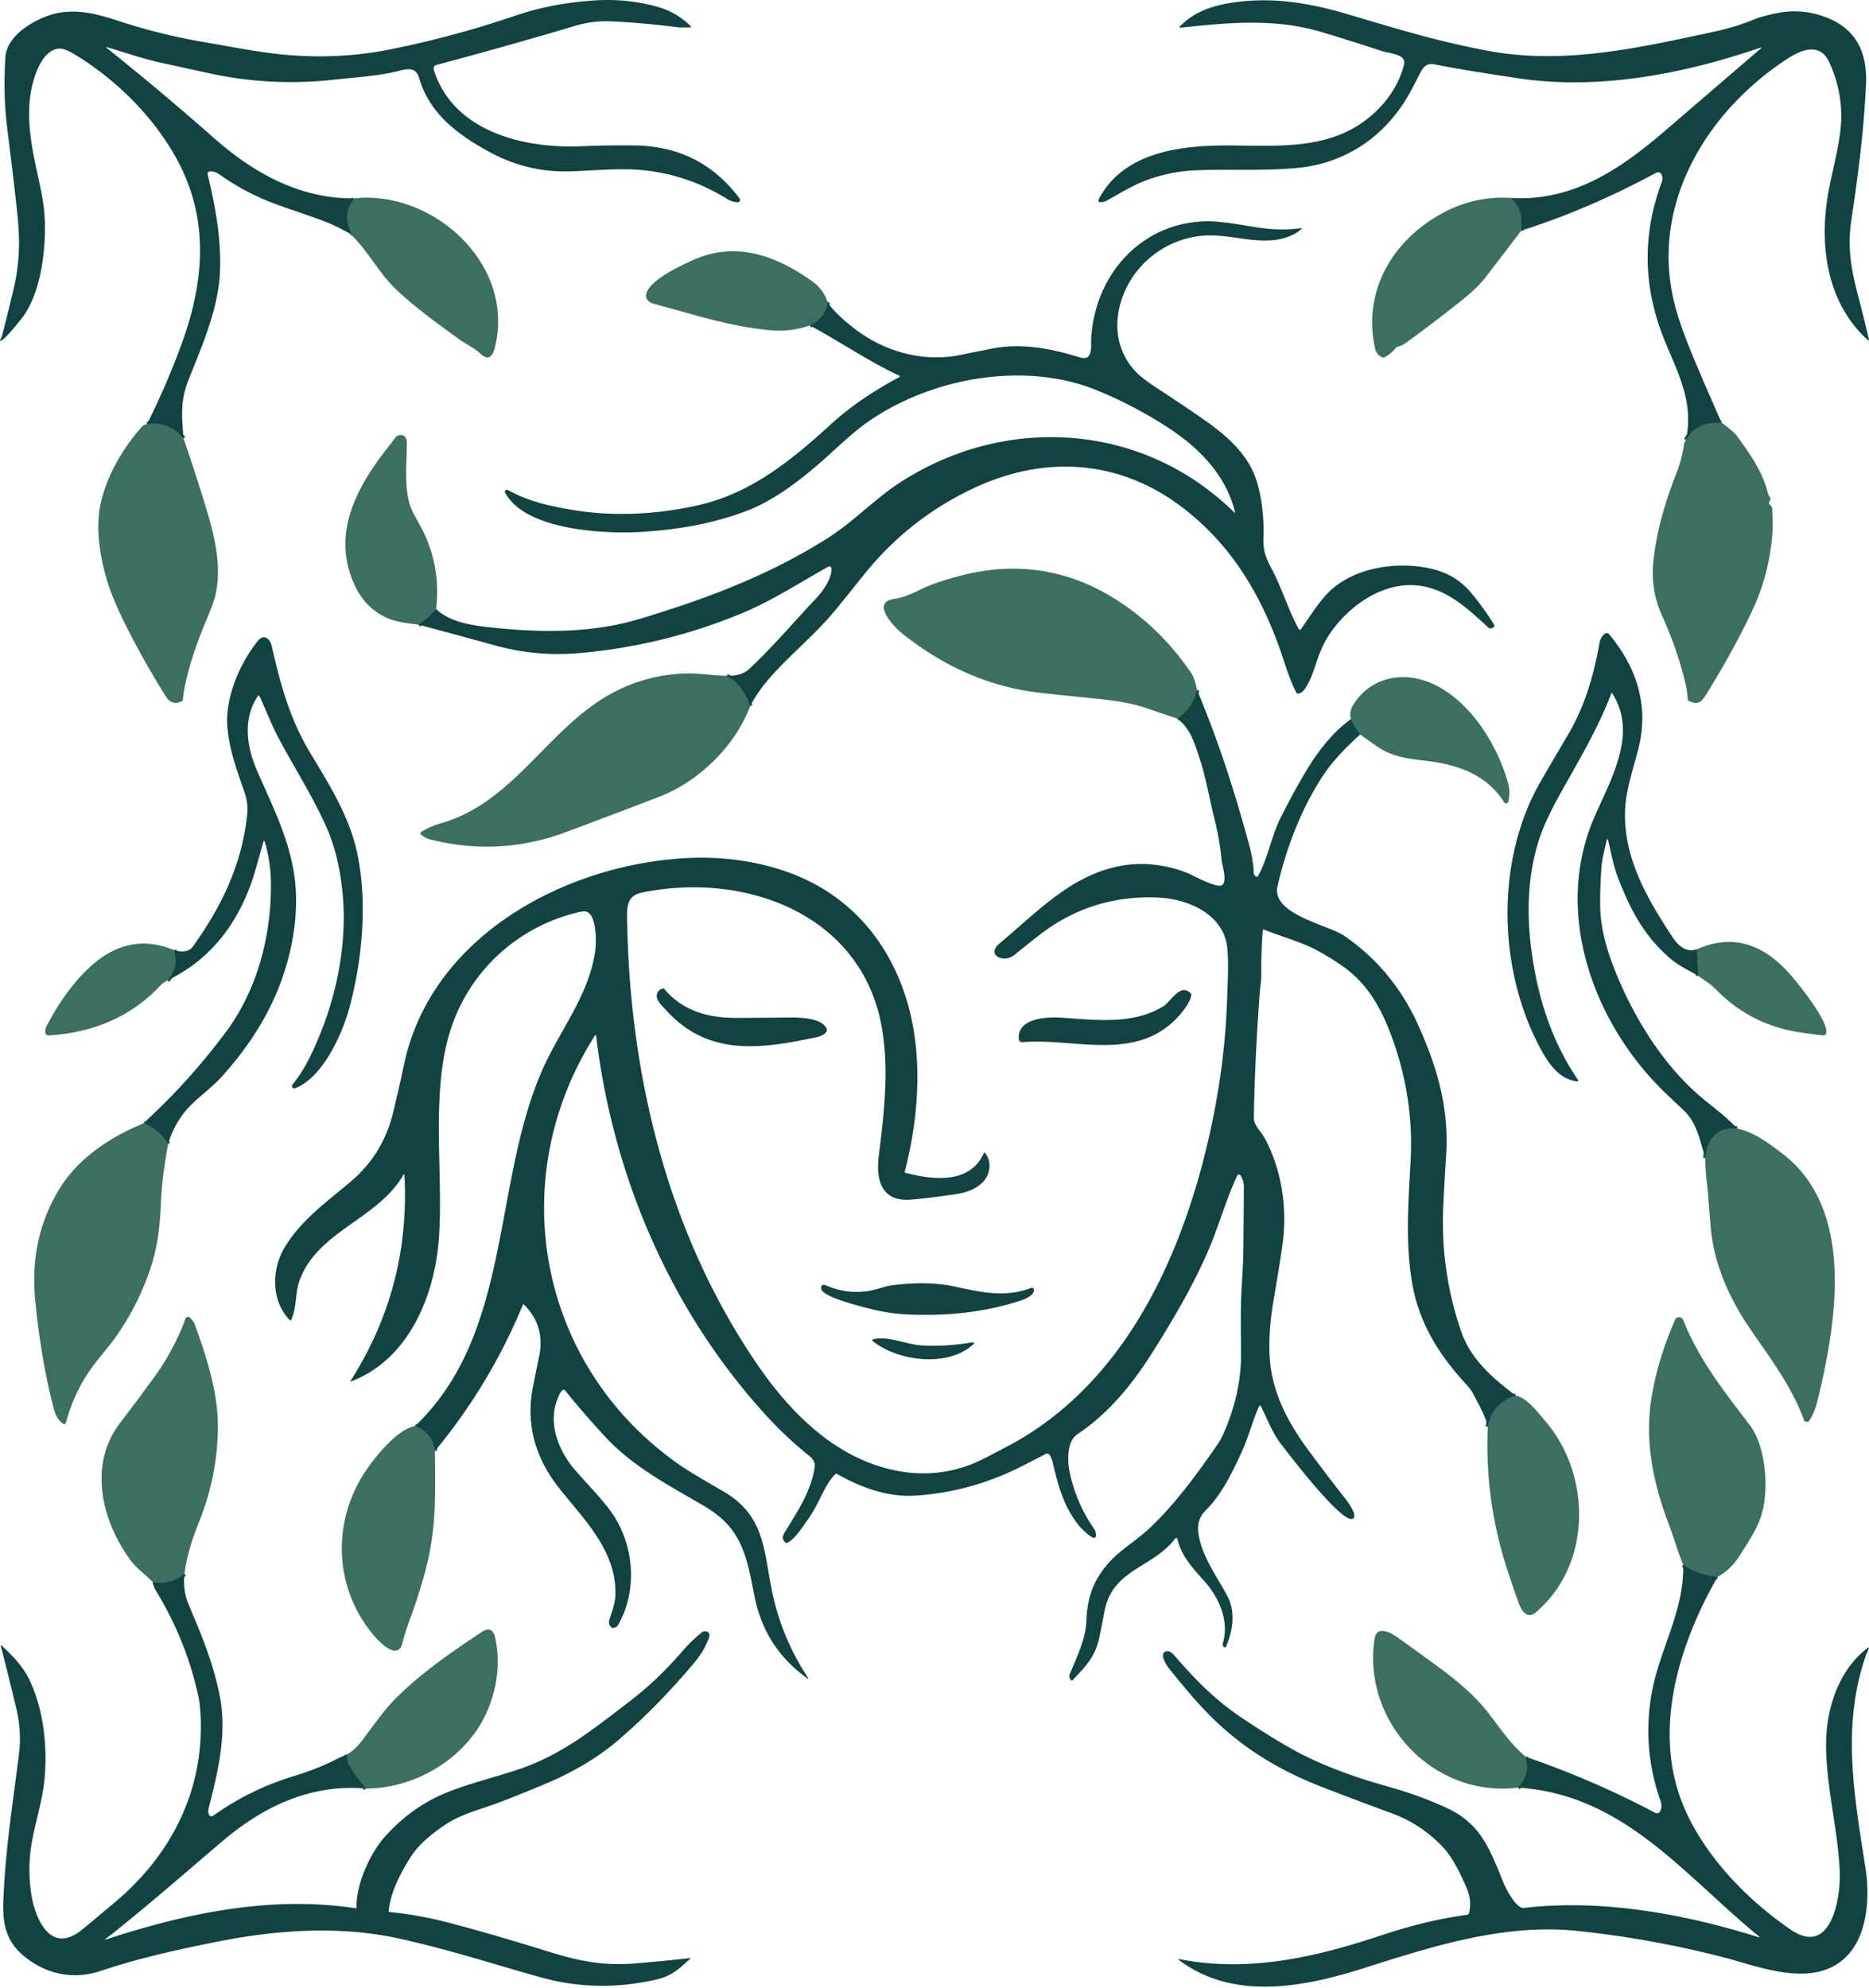
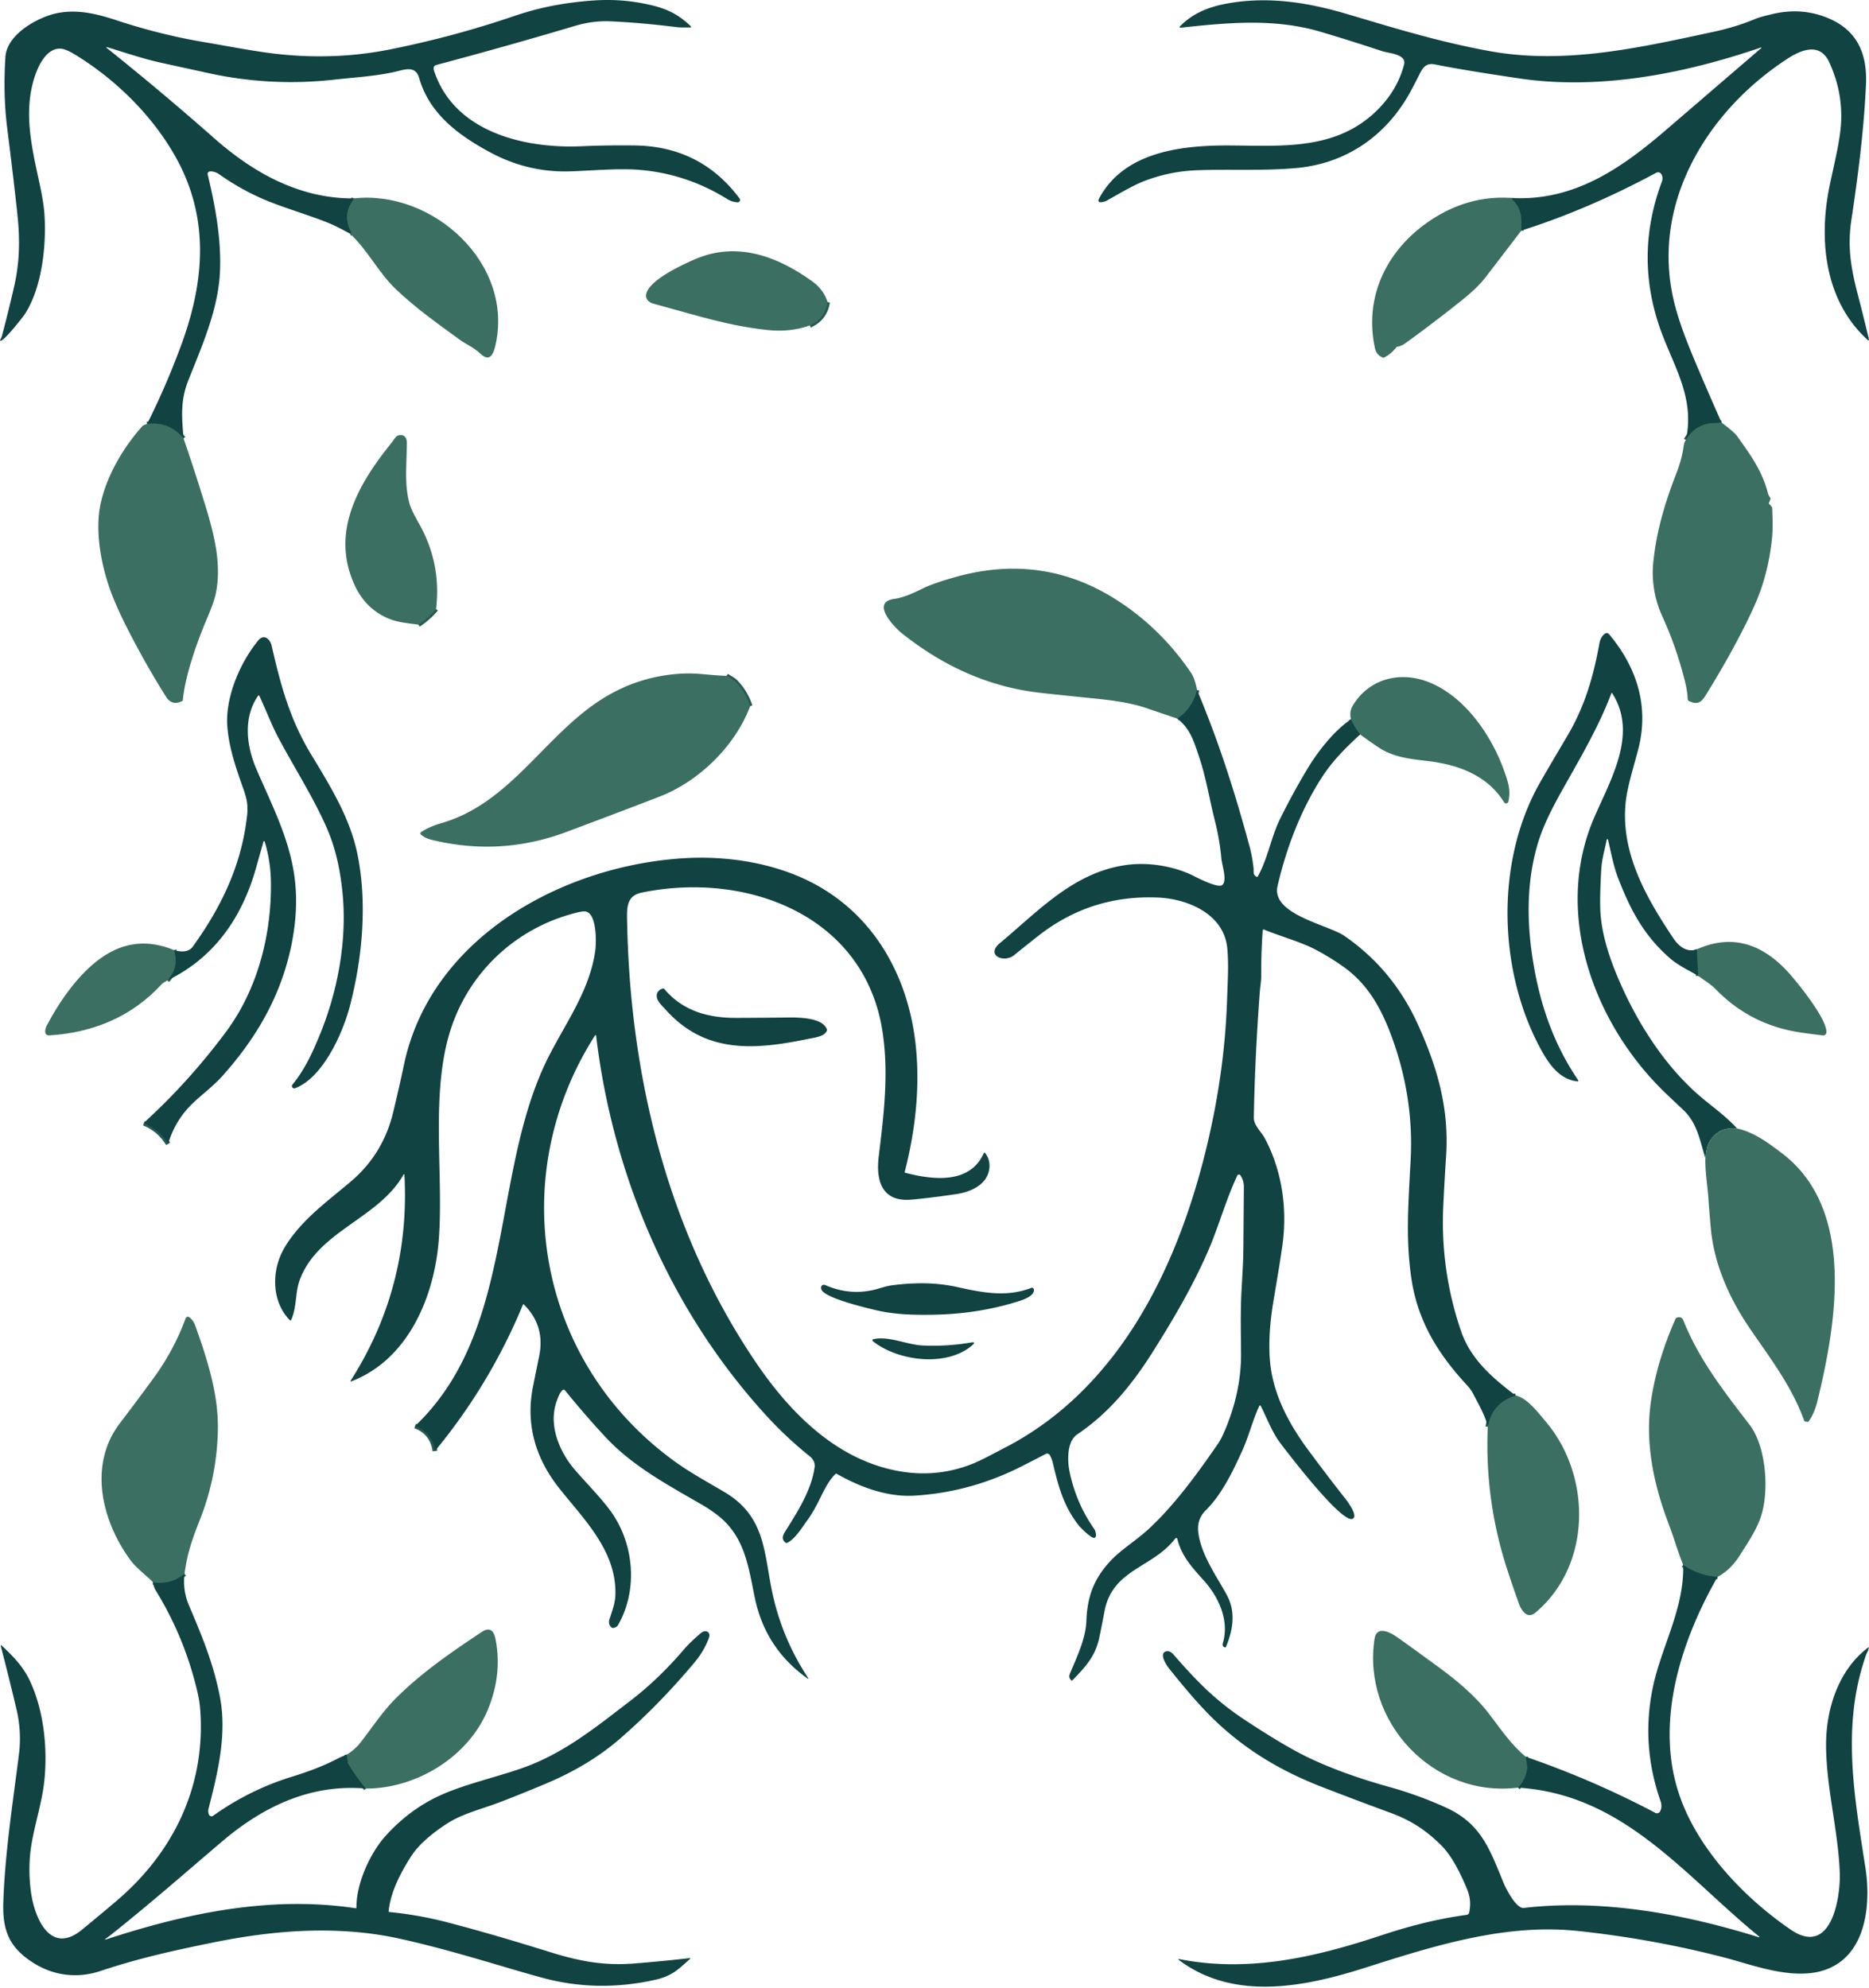
<svg xmlns="http://www.w3.org/2000/svg" data-bbox="0 -0.001 800 850.308" viewBox="0 0 800 851" height="851" width="800" data-type="ugc">
  <g>
    <path stroke-width="2" stroke="#265952" d="M151.436 84.919c-.519 1.18-1.415 2.31-1.849 3.295-1.583 3.603-1.36 7.27.668 11.002.173.316.026.578-.441.785" fill="none" />
    <path stroke-width="2" stroke="#265952" d="M78.56 187.641c-4.087-4.921-9.294-6.976-15.62-6.163" fill="none" />
    <path stroke-width="2" stroke="#265952" d="M736.891 180.875c-1.888.292-4.002.084-5.637.415-4.156.852-7.363 3.198-9.62 7.039" fill="none" />
    <path stroke-width="2" stroke="#265952" d="M651.165 98.704c.175-5.547.266-9.18-3.808-13.299a.5.5 0 0 1-.149-.37v-.278" fill="none" />
    <path stroke-width="2" stroke="#265952" d="M321.098 302.209c-1.302-3.94-3.372-7.38-6.209-10.321-1.096-1.142-2.536-1.7-3.872-2.628" fill="none" />
    <path stroke-width="2" stroke="#265952" d="M179.122 267.354a36.504 36.504 0 0 0 7.532-6.662" fill="none" />
    <path stroke-width="2" stroke="#265952" d="M346.637 139.287c4.338-1.977 6.874-5.298 7.609-9.964" fill="none" />
    <path stroke-width="2" stroke="#265952" d="M512.381 295.339c-1.25 5.177-4.041 9.259-8.375 12.247" fill="none" />
    <path stroke-width="2" stroke="#265952" d="M648.829 597.343c-6.729 1.972-10.729 6.422-12.001 13.351" fill="none" />
    <path stroke-width="2" stroke="#265952" d="M186.167 621.047c-.726-5.285-3.555-8.853-8.485-10.704" fill="none" />
    <path stroke-width="2" stroke="#265952" d="M582.175 314.346a28.667 28.667 0 0 1-3.918-6.461" fill="none" />
    <path stroke-width="2" stroke="#265952" d="m726.324 406.326.584 11.352" fill="none" />
-     <path stroke-width="2" stroke="#265952" d="M743.54 483.009c-5.63-.592-9.685 1.516-12.163 6.325-.601 1.168-1.068 3.291-1.401 6.37" fill="none" />
    <path stroke-width="2" stroke="#265952" d="M71.97 489.587c-2.505-4.13-5.965-7.079-10.38-8.848" fill="none" />
    <path stroke-width="2" stroke="#265952" d="M71.645 419.598c3.408-3.606 4.355-7.92 2.841-12.941" fill="none" />
    <path stroke-width="2" stroke="#265952" d="M78.982 673.625c-3.901 3.23-8.397 4.434-13.487 3.613" fill="none" />
    <path stroke-width="2" stroke="#265952" d="m148.516 750.976.325 3.321c.021.221.088.424.201.61a84.414 84.414 0 0 0 7.583 10.613" fill="none" />
    <path stroke-width="2" stroke="#265952" d="M735.185 674.909c-5.315-.286-10.226-1.989-14.732-5.112" fill="none" />
    <path stroke-width="2" stroke="#265952" d="M649.757 765.124c2.18-2.27 3.468-4.934 3.866-7.992.214-1.654-.402-3.445-.551-5.209" fill="none" />
    <path fill="#104341" d="M151.436 84.919c-.519 1.18-1.415 2.31-1.849 3.295-1.583 3.603-1.36 7.27.668 11.002.173.316.026.578-.441.785-3.322-1.784-6.578-3.561-10.107-4.937-9.024-3.522-19.591-6.584-27.375-9.99a102.995 102.995 0 0 1-18.34-10.372c-1.357-.965-2.737-1.406-4.138-1.324a1.038 1.038 0 0 0-.954 1.278c3.263 13.681 5.832 27.46 5.268 41.375-.662 16.211-7.616 31.799-13.513 46.648-3.47 8.738-2.873 15.478-2.095 24.962-4.087-4.921-9.294-6.976-15.62-6.163a322.526 322.526 0 0 0 14.952-34.686c9.478-26.117 11.767-52.727-1.96-78.214C66.08 50.298 49.908 34.197 32.1 23.357c-2.556-1.557-4.554-2.396-5.994-2.517-5.365-.46-8.861 5.611-10.561 10.055-6.033 15.802-1.972 32.04 1.447 47.965 1.133 5.285 1.81 9.549 2.03 12.792.895 13.24-.999 31.534-8.485 42.932-.753 1.141-9.465 12.292-10.464 11.164-.09-.1-.097-.206-.02-.318.381-.549.673-1.213.877-1.992 1.998-7.706 3.68-14.526 5.047-20.46 2.4-10.424 2.646-19.973 1.479-31.086-.995-9.466-2.453-21.813-4.373-37.04-1.202-9.541-1.46-19.693-.772-30.457.65-10.049 14.59-17.418 22.738-18.884 8.686-1.564 16.872.545 25.11 3.263a255.005 255.005 0 0 0 37.723 9.348c10.626 1.784 21.829 4.06 32.046 5.111 16.118 1.652 31.758.965 46.921-2.062a420.102 420.102 0 0 0 52.915-14.2C229.89 3.538 238.991 1.58 250.72.47c9.737-.928 17.781-.507 26.85 1.466 7.499 1.628 12.61 4.034 17.91 9.12.489.467.394.699-.285.694-1.758-.013-3.704.098-5.501-.13-10.548-1.314-20.145-2.149-28.79-2.503-4.8-.195-9.771.473-14.913 2.004A2143.034 2143.034 0 0 1 186.783 27.8c-1.111.299-1.42 1.188-.927 2.666 8.686 26.137 38.676 33.175 62.931 32.13a407.124 407.124 0 0 1 22.983-.336c18.778.255 33.709 7.82 44.793 22.698a1.016 1.016 0 0 1-.876 1.628 9.366 9.366 0 0 1-4.45-1.42c-11.992-7.44-24.934-11.626-38.825-12.56-9.14-.616-22.12.675-29.834.766-11.568.134-22.587-2.638-33.058-8.317-13.447-7.291-25.714-16.405-30.112-31.67-1.59-5.52-6.247-3.58-10.263-2.665-8.433 1.913-17.599 2.432-26.201 3.386-18.025 2.006-35.895 1.077-53.609-2.79l-20.402-4.463c-7.797-1.712-15.42-4.353-23.152-6.681a.176.176 0 0 0-.216.205c.008.039.03.074.06.1A1228.47 1228.47 0 0 1 91.605 59.1c16.932 14.94 36.633 25.942 59.831 25.819Z" />
    <path fill="#104341" d="M736.891 180.875c-1.888.292-4.002.085-5.637.415-4.156.852-7.363 3.198-9.62 7.039 4.099-19.189-6.137-32.637-11.716-49.671-6.664-20.34-6.167-40.704 1.492-61.095.636-1.687-.292-4.807-2.705-3.51-19.271 10.384-38.451 18.6-57.54 24.65.175-5.546.266-9.178-3.808-13.298a.5.5 0 0 1-.149-.37v-.278c26.713 1.355 46.94-12.819 66.096-29.296A89295.364 89295.364 0 0 1 753.861 20.6a.158.158 0 0 0 .038-.2.155.155 0 0 0-.193-.066c-32.864 11.294-69.477 18.384-103.826 13.169-11.942-1.81-23.801-3.568-35.659-5.923-3.665-.727-5.06 1.064-6.636 4.223a253.006 253.006 0 0 1-3.672 7.09c-10.133 18.813-27.252 31.008-48.834 33.013-14.239 1.317-28.375.434-42.64.96-7.78.285-15.259 1.799-22.438 4.54-5.32 2.031-11.106 5.625-16.51 8.596-.61.331-4.359 1.46-3.062-.992 10.834-20.396 36.062-22.893 56.321-22.744 22.263.162 45.156 2.057 62.509-14.881 5.89-5.748 9.8-12.328 11.729-19.74 1.167-4.502-6.494-4.807-9.296-5.728-10.414-3.426-19.317-6.221-26.708-8.388-19.551-5.735-39.389-3.847-59.324-1.706-.856.09-.979-.167-.369-.772 5.468-5.45 12.15-8.141 20.09-9.568 17.424-3.134 34.252-.48 51.021 4.47 20.135 5.954 38.565 11.728 60.751 15.84 32.5 6.033 64.676-1.394 96.287-8.173 6.504-1.393 12.529-3.257 18.073-5.592 1.198-.502 3.613-1.179 7.246-2.03 8.472-1.99 16.514-1.348 24.125 1.926 12.248 5.268 16.419 15.316 15.822 28.31-.902 19.48-3.347 38.636-6.247 57.903-1.687 11.19-.318 20.188 2.692 31.735a930.51 930.51 0 0 1 4.84 19.428.286.286 0 0 1-.474.279c-18.469-16.723-21.154-42.73-16.412-65.882 1.797-8.77 4.469-19.06 4.93-26.909.523-8.982-1.159-17.696-5.047-26.142-3.944-8.59-11.91-5.378-17.736-1.609-34.095 22.088-58.454 61.341-48.97 102.988 1.254 5.493 3.317 11.872 6.188 19.137 2.816 7.114 7.623 18.352 14.421 33.713Z" />
    <path fill="#3B6F62" d="M149.814 100.001c.467-.208.614-.47.441-.785-2.028-3.732-2.251-7.4-.668-11.002.434-.986 1.33-2.115 1.849-3.295 33.868-3.776 69.132 28.089 60.472 63.534-.87 3.555-2.569 6.428-6.15 3.016-2.796-2.659-6.396-4.177-9.075-6.136-9.4-6.851-18.917-13.571-27.324-21.635-7.479-7.168-11.975-16.639-19.545-23.697Z" />
    <path fill="#3B6F62" d="M647.208 84.757v.278a.5.5 0 0 0 .149.37c4.074 4.12 3.983 7.752 3.808 13.299a5770.71 5770.71 0 0 1-15.349 20.045c-2.283 2.971-5.754 6.309-10.411 10.016-8.887 7.071-16.938 13.184-24.152 18.339-.847.605-1.909 1.048-3.185 1.329a.77.77 0 0 0-.46.292 15.578 15.578 0 0 1-5.106 4.275.717.717 0 0 1-.629.033c-1.803-.705-2.923-2.068-3.36-4.087-4.872-22.672 5.734-43.243 25.085-55.484 10.553-6.677 21.756-9.579 33.61-8.705Z" />
-     <path fill="#104341" d="M321.098 302.209c-1.302-3.94-3.372-7.38-6.209-10.321-1.096-1.142-2.536-1.7-3.872-2.627 3.503.032 7.012-.474 9.698-2.972 10.71-9.957 20.895-22.172 28.193-29.71 3.087-3.192 7.122-8.745 7.019-13.195a.97.97 0 0 0-.483-.812.965.965 0 0 0-.945-.005c-12.247 6.818-23.814 14.453-36.827 19.863-22.237 9.259-45.42 14.955-69.547 17.087-12.269 1.09-24.335.002-36.198-3.263a4527.946 4527.946 0 0 0-32.805-8.9 36.504 36.504 0 0 0 7.532-6.662c5.909 5.559 15.089 6.96 23.282 7.842 21.394 2.297 43.054 2.556 63.326-3.49 28.556-8.511 56.424-18.955 81.594-35.108 10.743-6.895 19.52-16.334 30.191-23.288 45.24-29.484 104.117-25.903 143.273 12.689a.181.181 0 0 0 .105.052.179.179 0 0 0 .192-.11.181.181 0 0 0 .008-.117c-3.841-15.848-15.427-27.564-28.887-36.295a182.131 182.131 0 0 0-30.107-15.764c-31.332-12.857-71.967-5.332-99.122 14.155-5.468 3.924-11.274 9.471-16.717 14.362-10.119 9.088-22.257 18.65-34.686 23.237-14.213 5.248-27.953 7.7-43.976 8.777-15.452 1.038-50.521-.454-58.973-16.938a.672.672 0 0 1 .058-.707c.329-.433.746-.508 1.252-.227 8.005 4.45 15.822 6.37 25.468 8.135 18.67 3.405 38.118 2.452 56.567-1.81 22.303-5.158 39.792-19.539 56.262-34.589 8.823-8.057 18.709-14.479 29.225-20.136a.296.296 0 0 0 .105-.429.307.307 0 0 0-.125-.109c-13.324-6.247-25.708-14.758-38.332-21.537 4.338-1.977 6.874-5.298 7.609-9.965 2.465 4.159 9.666 10.127 13.746 12.988 12.404 8.686 28.07 12.714 43.081 9.6 4.301-.888 8.621-1.706 12.929-2.588 13.09-2.673 25.63-.214 38.163 3.633 5.845 1.79 4.742-4.723 4.917-8.044 1.453-27.337 21.634-49.957 49.665-50.184 6.48-.052 14.433 1.537 21.478 2.614 6.898 1.056 13.178 1.144 18.839.266.216-.03.253.035.11.195-2.407 2.731-7.57 4.392-10.963 4.846-10.399 1.388-20.175-2.433-30.457-1.817-15.29.909-28.861 10.672-34.647 24.658-4.898 11.845-3.704 24.696 5.443 34.037 1.708 1.743 5.055 4.236 10.042 7.48a734.578 734.578 0 0 1 18.552 12.487c8.946 6.202 17.574 13.493 21.739 23.613 3.061 7.428 4.249 18.56 3.931 26.772-.221 5.78.772 8.349 3.678 13.908 4.372 8.369 7.136 17.794 11.501 25.559a.472.472 0 0 0 .385.239.465.465 0 0 0 .407-.2c4.061-5.728 8.297-12.747 13.065-16.983 10.068-8.939 25.533-11.644 38.494-9.782 9.198 1.317 15.958 4.541 21.718 11.547 3.676 4.471 6.855 8.917 9.536 13.337.139.229.124.45-.045.662-.428.536-1.016.815-1.764.836a.717.717 0 0 1-.519-.194c-10.101-9.322-20.259-19.007-35.089-18.32-14.051.656-27.401 11.307-34.375 22.997-1.193 1.998-2.402 4.651-3.626 7.96-1.07 2.88-4.664 15.945-8.751 15.393a.653.653 0 0 1-.519-.363c-2.387-4.489-4.015-9.523-5.598-14.336-8.622-26.227-21.965-49.269-44.411-65.837-26.545-19.604-57.806-21.433-87.62-7.584-18.713 8.693-34.515 21.085-47.407 37.178-5.545 6.919-9.605 11.947-12.183 15.082-12.65 15.387-28.608 25.799-36.593 41.232Z" />
    <path fill="#3B6F62" d="M354.246 129.323c-.735 4.666-3.271 7.987-7.609 9.964-5.661 2.028-11.765 2.677-18.313 1.946-16.697-1.862-28.128-5.67-48.484-11.216-2.225-.604-3.847-2.096-3.153-4.509 1.693-5.903 15.44-12.267 20.915-14.615 17.897-7.668 35.166-1.2 50.054 9.51 3.256 2.344 5.453 5.317 6.59 8.92Z" />
    <path fill="#3B6F62" d="M736.891 180.875c3.598 2.694 5.802 4.606 6.61 5.735 5.936 8.296 10.788 14.965 13.221 24.436.16.623.493 1.291.999 2.005.151.207.177.43.078.668l-.623 1.498c-.082.204-.041.377.123.519.835.74 1.261 1.358 1.278 1.856.143 4.339.338 8.692-.103 12.909-1.073 10.293-3.508 19.716-7.305 28.27-4.735 10.685-12.066 24.204-20.11 37.255-2.257 3.666-3.568 6.228-8.135 4.016a.935.935 0 0 1-.525-.791 37.715 37.715 0 0 0-1.018-6.955 158.95 158.95 0 0 0-9.848-28.497c-3.429-7.529-4.698-15.428-3.808-23.697 1.421-13.247 5.06-25.287 9.88-37.658 1.518-3.892 2.569-7.797 3.069-11.488.155-1.181.475-2.057.96-2.627 2.257-3.841 5.464-6.187 9.62-7.039 1.635-.331 3.749-.123 5.637-.415Z" />
    <path fill="#3B6F62" d="M78.56 187.641a825.18 825.18 0 0 1 7.519 22.906c4.3 13.778 9.322 28.99 6.28 43.547-.498 2.392-1.698 5.815-3.601 10.269-4.762 11.158-9.562 25.125-10.483 35.212a.584.584 0 0 1-.325.486c-2.711 1.434-5.176.87-6.837-1.77a364.62 364.62 0 0 1-15.523-27.188c-3.568-6.921-7-14.09-9.31-21.225-3.269-10.094-5.5-23.101-3.301-33.83 2.497-12.15 9.62-24.288 17.826-33.499.398-.446 1.11-.803 2.134-1.071 6.327-.813 11.534 1.242 15.621 6.163Z" />
    <path fill="#3B6F62" d="M186.654 260.692a36.53 36.53 0 0 1-7.532 6.662c-4.197-.538-8.848-.986-12.565-2.504-6.63-2.72-11.519-7.456-14.667-14.207-10.62-22.776 1.492-43.573 15.757-61.179.519-.649 1.777-2.822 2.757-3.068 2.653-.669 3.788.869 3.749 3.379-.156 10.224-.954 16.893.837 24.671.843 3.645 2.964 7.083 4.807 10.45 6.093 11.128 8.379 23.06 6.857 35.796Z" />
    <path fill="#3B6F62" d="M512.381 295.339c-1.25 5.177-4.041 9.259-8.375 12.247a1137.59 1137.59 0 0 1-13.052-4.424c-7.07-2.445-15.043-3.444-22.017-4.151-11.78-1.185-19.891-2.039-24.333-2.563-22.172-2.614-41.575-11.826-58.603-25.435-3.114-2.491-13.597-13.247-3.212-14.687 3.99-.552 7.85-2.335 12.183-4.463 3.084-1.51 7.808-3.155 14.174-4.937 25.339-7.079 48.763-3.481 70.274 10.795 11.954 7.927 22.084 18.01 30.392 30.249 1.094 1.613 1.951 4.069 2.569 7.369Z" />
    <path fill="#104341" d="m726.324 406.326.583 11.352c-4.125-2.413-8.575-4.47-12.033-7.473-11.184-9.724-16.938-20.629-22.225-34.297-2.062-5.352-3.016-10.924-4.378-16.535a.27.27 0 0 0-.098-.153.278.278 0 0 0-.171-.058.27.27 0 0 0-.263.217c-.863 4.256-2.089 8.446-2.336 12.715-.449 7.672-.586 13.514-.408 17.528.363 8.277 2.861 17.158 6.117 25.39 7.992 20.162 20.759 41.056 37.618 55.081 5.028 4.178 10.315 7.96 14.81 12.916-5.63-.592-9.685 1.516-12.163 6.325-.601 1.168-1.068 3.291-1.401 6.37-2.452-7.648-3.419-15.017-9.62-20.797-4.74-4.424-8.051-7.59-9.932-9.497-29.179-29.633-45.254-75.587-28.069-115.444 7.006-16.256 18.896-35.944 7.693-53.304a.173.173 0 0 0-.071-.063.183.183 0 0 0-.095-.017.176.176 0 0 0-.145.113c-5.449 14.466-13.377 27.803-20.908 41.238-4.165 7.428-8.316 15.381-10.645 23.275-5.144 17.444-4.658 35.608-1.447 53.395 3.14 17.36 8.855 33.13 18.813 47.797a.298.298 0 0 1 .047.151.284.284 0 0 1-.313.29c-7.688-.714-12.274-7.454-15.459-13.214-18.637-33.739-19.889-80.693-.765-114.464 1.885-3.334 5.853-10.113 11.903-20.337 7.344-12.416 11.138-25.403 13.649-39.513.32-1.79 1.105-3.152 2.355-4.086a1.288 1.288 0 0 1 1.764.207c11.839 14.129 17.249 30.788 12.533 49.107-1.978 7.7-4.839 16.412-5.475 23.47-1.946 21.453 8.946 40.259 20.292 57.333 2.374 3.574 5.728 6.467 10.243 4.982Z" />
    <path fill="#104341" d="M71.97 489.587c-2.505-4.13-5.965-7.08-10.38-8.848a34.31 34.31 0 0 1 2.16-2.187c11.897-11.062 22.871-23.336 32.922-36.82 13.629-18.287 19.61-41.757 19.292-64.28a62.339 62.339 0 0 0-2.672-17.262.27.27 0 0 0-.1-.143.268.268 0 0 0-.165-.054.267.267 0 0 0-.165.058.27.27 0 0 0-.096.145 3364.472 3364.472 0 0 1-3.25 11.56c-5.922 20.914-17.859 38.28-37.871 47.842 3.408-3.607 4.355-7.921 2.841-12.941 2.686.778 6.182 1.089 8.018-1.467 12.39-17.216 21.012-35.166 23.295-56.482.402-3.743-.117-6.779-1.472-10.607-3.166-8.939-6.3-17.761-7.02-27.174-.947-12.409 5.424-27.304 13.215-36.781 2.536-3.088 5.144-.474 5.767 2.264 4.177 18.39 8.186 32.149 16.931 46.583 8.07 13.312 16.406 26.766 19.643 41.984 4.476 21.031 2.296 45.059-3.121 65.701-2.997 11.437-11.436 30.522-23.424 35.101a1.005 1.005 0 0 1-1.164-.349.989.989 0 0 1 .035-1.207c5.118-6.286 8.336-13.117 11.683-21.252 7.765-18.897 11.826-40.862 9.692-61.335-.986-9.432-2.855-18.475-6.662-27.2-5.592-12.845-13.863-25.747-20.727-38.637-2.932-5.507-5.351-11.975-8.147-17.937a.34.34 0 0 0-.111-.13.336.336 0 0 0-.33-.026.332.332 0 0 0-.13.111c-6.442 9.302-4.989 21.381-.779 31.209 6.494 15.147 14.324 29.938 16.465 46.966 1.215 9.696.555 20.065-1.979 31.106-4.736 20.661-15.16 38.098-29.218 53.706-3.782 4.197-9.315 8.316-12.753 11.696-4.87 4.783-8.278 10.479-10.224 17.087Z" />
    <path fill="#3B6F62" d="M311.017 289.26c1.336.928 2.776 1.486 3.872 2.628 2.837 2.941 4.907 6.381 6.209 10.321-6.358 17.041-21.829 32.143-38.683 38.708-8.117 3.161-21.398 8.202-39.843 15.121-18.951 7.114-38.291 8.234-58.02 3.36-1.73-.428-3.181-1.15-4.353-2.166a.728.728 0 0 1-.247-.595.705.705 0 0 1 .331-.547 32.462 32.462 0 0 1 8.284-3.665c31.683-8.978 45.955-41.05 73.635-55.867 9.843-5.267 20.414-8.039 31.715-8.316 4.995-.123 11.372.895 17.1 1.018Z" />
    <path fill="#3B6F62" d="M582.175 314.346a28.667 28.667 0 0 1-3.918-6.461c-.519-2.149-.294-4.046.675-5.689 6.804-11.58 20.025-15.05 32.279-10.366 15.673 6 27.272 22.951 32.656 38.234 1.79 5.067 2.848 8.284 1.751 13.033a.985.985 0 0 1-1.797.292c-7.103-11.437-19.331-15.985-32.143-17.587-7.402-.921-14.395-1.44-20.882-5.449-1.591-.99-4.465-2.993-8.621-6.007Z" />
    <path fill="#104341" d="M512.381 295.339c9.867 23.47 16.769 45.805 22.627 67.517.649 2.4 1.168 5.313 1.557 8.738.149 1.265-.389 2.893 1.278 3.646.246.112.437.052.571-.182 4.216-7.473 5.682-16.814 9.51-24.573a296.06 296.06 0 0 1 11.605-21.277c4.482-7.467 11.43-16.438 18.728-21.323a28.667 28.667 0 0 0 3.918 6.461c-6.857 6.403-12.014 11.508-16.762 18.981-9.16 14.414-15.05 30.645-18.579 45.928-2.803 12.138 21.718 16.555 28.627 21.323 13.904 9.588 24.424 22.303 31.56 38.144 8.309 18.449 13.298 35.666 11.955 56.184a1153.74 1153.74 0 0 0-1.193 21.18c-.874 18.398 1.662 36.289 7.609 53.674 4.178 12.209 13.772 20.279 23.438 27.583-6.73 1.972-10.73 6.422-12.001 13.35-.974-4.553-3.672-9.14-6.176-13.979a17.313 17.313 0 0 0-2.725-3.84c-12.546-13.539-21.238-27.674-23.866-46.104-2.302-16.198-1.381-29.665-.266-50.073.999-18.363-1.833-36.375-8.498-54.037-4.463-11.833-10.256-21.881-20.538-29.075-4.502-3.153-8.82-5.75-12.954-7.791-5.709-2.816-13.889-5.119-20.759-7.921a.404.404 0 0 0-.499.159.417.417 0 0 0-.059.178 248.856 248.856 0 0 0-.648 19.403c.013 2.297-.448 4.755-.636 7.363-1.406 19.089-2.245 36.892-2.517 53.408-.052 3.282 3.198 6.02 4.645 8.718 7.382 13.772 9.704 29.964 7.654 45.384-.562 4.225-1.863 12.351-3.905 24.378-1.615 9.516-2.536 20.992-.863 30.398 2.258 12.682 8.706 23.892 16.199 33.973 5.899 7.936 11.002 14.617 15.309 20.045 1.22 1.537 4.586 6.234 3.886 8.05-2.576 6.727-29.711-29.243-31.112-31.034-3.977-5.079-5.981-10.878-8.861-16.561a.343.343 0 0 0-.499-.134.335.335 0 0 0-.124.147c-2.926 6.377-4.541 13.194-7.473 19.584-4.003 8.725-8.544 18.222-15.361 25.021-2.959 2.938-3.828 6.124-3.16 10.392 1.505 9.679 8.803 19.526 12.358 26.441 3.646 7.071 2.284 14.693-.629 21.706a.39.39 0 0 1-.487.214c-.875-.318-1.096-.999-.83-1.894 2.848-9.465-1.745-19.546-7.869-26.416-5.365-6.007-9.782-10.69-11.618-18.124a.516.516 0 0 0-.392-.376.518.518 0 0 0-.51.187c-9.588 12.663-26.863 13.014-30.281 31.171a656.979 656.979 0 0 1-2.141 10.859c-1.68 8.187-5.501 12.371-11.553 18.644-.165.168-.338.177-.519.026-.876-.74-1.064-1.7-.604-2.809 2.939-7.058 6.76-14.888 7.058-22.556.396-10.34 3.101-17.871 10.088-25.481 4.638-5.047 11.391-9.075 16.762-14.077 11.372-10.606 20.895-23.924 29.289-36.022.96-1.38 1.883-3.09 2.77-5.131 4.939-11.353 7.371-22.614 7.298-33.785-.058-8.868-.279-17.755.182-26.545.324-6.156.759-12.332.817-18.455.078-8.715.147-17.431.208-26.15.013-1.972-.478-3.676-1.473-5.112a.785.785 0 0 0-.314-.265.782.782 0 0 0-.791.067.799.799 0 0 0-.264.315c-4.917 10.522-7.927 21.79-12.552 32.435-6.442 14.836-14.765 28.965-23.367 42.64-8.796 13.979-18.754 26.376-32.59 35.698-4.438 2.984-4.21 11.223-3.27 15.854 1.821 8.948 5.363 17.184 10.626 24.709.519.74 1.369 3.594-.143 3.705-1.369.103-5.877-4.489-6.377-5.119-6.668-8.336-8.906-17.028-11.307-27.174a12.046 12.046 0 0 0-1.239-3.107 1.317 1.317 0 0 0-1.751-.519 915.126 915.126 0 0 1-10.224 5.261c-14.665 7.443-29.987 11.64-45.967 12.591-11.612.688-23.204-3.626-33.252-9.335-.199-.112-.383-.088-.552.072-3.464 3.282-5.631 8.686-7.843 12.883-1.496 2.833-2.943 5.203-4.339 7.11-1.94 2.633-5.151 7.966-8.518 9.464a.612.612 0 0 1-.655-.071c-1.687-1.278-1.349-2.88-.305-4.554 5.391-8.641 11.346-17.787 12.721-27.687.255-1.846-.502-3.479-2.27-4.897a164.998 164.998 0 0 1-18.573-17.438c-40.894-44.793-65.493-102.391-72.674-162.416a.255.255 0 0 0-.194-.223.257.257 0 0 0-.155.012.258.258 0 0 0-.118.101c-38.896 60.913-24.813 140.289 34.848 182.863 6.033 4.308 13.649 8.498 20.584 12.598 18.371 10.866 16.723 27.278 20.972 45.312 2.898 12.308 7.871 23.769 14.92 34.381.021.027.031.06.028.093a.132.132 0 0 1-.041.088.131.131 0 0 1-.089.038.133.133 0 0 1-.092-.03c-12.144-8.546-19.721-20.102-22.731-34.667-2.835-13.74-4.327-26.591-16.451-35.724a61.15 61.15 0 0 0-6.111-4.048c-14.524-8.433-29.71-16.451-41.471-29.127a378.718 378.718 0 0 1-17.12-19.747c-.441-.545-.893-.553-1.355-.026-1.084 1.239-1.434 2.258-2.141 4.113-3.964 10.38.921 22.05 7.693 29.886 5.093 5.884 12.365 13.182 16.276 19.091 9.115 13.759 10.464 32.63 2.193 47.174-.432.757-1.161 1.202-2.186 1.337a.734.734 0 0 1-.564-.156c-1.116-.895-1.438-2.087-.967-3.575 1.161-3.665 2.394-6.733 2.517-10.268.688-19.228-14.083-33.052-24.352-46.201-9.906-12.676-14.103-27.084-10.912-43.061a2100.23 2100.23 0 0 1 2.634-13.033c1.795-8.71-.4-16.105-6.584-22.185-.147-.143-.26-.119-.338.071-9.458 22.856-22.019 43.749-37.683 62.678-.726-5.285-3.555-8.853-8.485-10.704 41.627-39.714 32.889-103.196 54.381-152.238 7.551-17.229 20.071-32.052 22.744-51.273.473-3.419.694-15.777-4.1-16.698-.701-.134-1.886 0-3.555.402-26.85 6.52-47.92 26.733-55.231 53.369-7.402 26.973-2.043 59.655-4.1 86.648-1.848 24.287-13.019 51.422-37.573 60.712a.169.169 0 0 1-.187-.052.169.169 0 0 1-.014-.195c17.109-26.804 24.796-56.21 23.062-88.217a.193.193 0 0 0-.274-.167.205.205 0 0 0-.096.083c-10.794 19.013-36.6 24.054-44.423 45.065-2.063 5.547-1.181 11.638-3.685 17.145a.362.362 0 0 1-.267.206.35.35 0 0 1-.317-.102c-8.018-8.173-7.881-21.589-2.257-31.04 6.999-11.755 18.196-19.637 28.432-28.336 9.178-7.797 15.202-17.662 18.073-29.594 1.864-7.758 3.393-14.492 4.587-20.2 11.495-54.939 68.457-85.499 120.088-88.548 16.522-.973 34.148 1.42 49.373 7.992 30.229 13.045 46.732 41.355 49.762 73.511 1.667 17.683-.448 35.601-4.846 52.752a.319.319 0 0 0 .033.24.312.312 0 0 0 .194.143c11.378 2.971 27.641 5.177 33.642-8.446a.274.274 0 0 1 .212-.162.271.271 0 0 1 .248.097c2.667 3.179 2.472 7.875.182 11.203-2.692 3.925-7.94 5.787-12.604 6.474-7.465 1.095-13.815 1.873-19.053 2.336-12.662 1.115-15.257-8.135-13.979-18.573 2.199-17.897 4.288-35.146 1.686-52.869-7.375-50.216-58.234-69.243-103.085-59.973-5.709 1.181-6.416 5.028-6.338 10.47.967 67.472 17.255 135.145 55.652 191.349 14.882 21.783 35.27 41.971 62.419 46.077 10.249 1.548 20.17.415 29.762-3.399 3.847-1.531 8.758-4.249 13.844-6.876 49.989-25.793 75.003-79.441 87.114-131.72 4.619-19.947 7.382-39.934 8.05-60.206.234-7.292.746-14.466.091-21.745-1.317-14.686-16.743-21.264-29.646-21.829-19.128-.839-36.165 4.591-51.111 16.289a749.17 749.17 0 0 0-10.464 8.343c-4.437 3.594-12.325.039-6.169-5.08 16.75-13.947 32.079-30.891 55.134-33.609 9.853-1.161 20.479 1.064 27.868 4.807 2.874 1.453 10.237 5.125 12.092 3.964 2.478-1.551.019-8.719-.208-11.178a106.282 106.282 0 0 0-2.854-16.587c-2.29-9.017-3.652-17.963-6.604-26.837-2.523-7.596-3.95-12.241-9.361-16.685 4.334-2.988 7.125-7.07 8.375-12.247Z" />
    <path fill="#3B6F62" d="m726.908 417.678-.584-11.352c15.621-7.026 28.653-1.817 39.447 10.197 3.854 4.288 16.529 19.993 15.978 25.43a1.35 1.35 0 0 1-.974 1.162c-.172.05-.353.065-.531.044a341.014 341.014 0 0 1-9.251-1.206c-14.28-2.059-26.384-8.148-36.314-18.268-2.452-2.504-5.047-3.996-7.771-6.007Z" />
    <path fill="#3B6F62" d="M74.486 406.657c1.514 5.021.567 9.334-2.841 12.941-1.336.779-2.147 1.326-2.433 1.641-12.714 13.857-29.27 20.746-48.004 21.907-2.588.162-1.946-2.737-1.265-4.041 5.495-10.555 13.668-22.283 23.373-29.134 9.683-6.837 20.073-7.942 31.17-3.314Z" />
    <path fill="#104341" d="M284.913 432.131c-1.589-1.777-4.826-4.469-3.497-7.239.45-.93 1.222-1.527 2.316-1.791a.578.578 0 0 1 .623.208c8.037 9.51 18.897 12.403 30.963 12.358 7.317-.026 14.637-.08 21.958-.163 4.379-.051 14.804-.038 16.653 5.06a.806.806 0 0 1-.013.584c-1.012 2.576-5.54 3.01-7.947 3.503-22.802 4.729-44.06 6.52-61.056-12.52Z" />
-     <path fill="#104341" d="M504.46 434.992c-18.176 19.889-44.358 9.147-66.836 11.073a1.43 1.43 0 0 1-1.392-.772 1.445 1.445 0 0 1-.152-.538c-.7-9.088 12.034-9.581 18.3-9.179 14.531.947 30.431 3.127 43.509-4.84 3.354-2.049 7.168-10.1 11.754-5.643a.78.78 0 0 1 .247.597c-.045 2.873-3.847 7.563-5.43 9.302Z" />
-     <path fill="#3B6F62" d="M61.59 480.739c4.415 1.769 7.875 4.718 10.38 8.848-1.76 9.536-2.788 17.894-3.082 25.073-.422 10.217-1.434 19.24-4.664 28.737a112.868 112.868 0 0 1-14.933 29.198c-3.062 4.314-8.434 10.178-11.82 15.414a72.236 72.236 0 0 0-9.25 20.94.756.756 0 0 1-.475.523.773.773 0 0 1-.706-.089c-2.322-1.621-3.354-3.859-4.12-6.818-3.636-14.029-6.26-29.492-7.868-46.388-1.635-17.174 1.674-32.704 9.925-46.59 8.206-13.811 22.153-22.932 36.613-28.848Z" />
    <path fill="#3B6F62" d="M743.54 483.009c7.383 1.583 13.694 6.416 19.241 10.626 31.799 24.119 23.081 73.381 15.147 106.005-.882 3.615-2.128 6.508-3.736 8.679a.605.605 0 0 1-.63.253l-.823-.136a.593.593 0 0 1-.487-.409c-5.255-14.544-14.291-26.363-22.932-38.954-8.867-12.923-15.614-27.661-17.035-43.431a705.82 705.82 0 0 1-1.141-14.168c-.279-3.911-1.369-10.424-1.168-15.77.333-3.079.8-5.202 1.401-6.37 2.478-4.809 6.533-6.917 12.163-6.325Z" />
    <path fill="#104341" d="M373.844 560.51c-4.275-1.045-19.961-4.827-22.069-8.265-.83-1.356.019-2.848 1.615-2.153 7.547 3.273 15.199 3.723 22.958 1.349 2.318-.709 4.126-1.148 5.423-1.317 9.413-1.207 18.579-1.323 27.894.733 11.567 2.556 21.304 4.379 31.741.37a.85.85 0 0 1 .733.065.85.85 0 0 1 .403.616c.337 2.614-4.107 4.242-6.014 4.859-11.78 3.81-24.413 5.797-37.897 5.961-8.836.111-16.283-.136-24.787-2.218Z" />
    <path fill="#3B6F62" d="M78.982 673.624c-3.901 3.231-8.397 4.435-13.487 3.614-3.12-3.25-7.077-5.968-9.653-9.478-12.24-16.652-18.209-40.641-4.528-58.597 4.87-6.397 9.673-12.832 14.408-19.306a104.555 104.555 0 0 0 13.746-25.611 1.028 1.028 0 0 1 .689-.63 1.024 1.024 0 0 1 .913.189 7.724 7.724 0 0 1 2.46 3.471c5.156 14.362 9.996 29.406 9.73 44.527-.238 13.38-2.792 26.225-7.662 38.533-3.56 9.01-5.513 14.946-6.616 23.288Z" />
    <path fill="#3B6F62" d="M735.185 674.909c-5.315-.286-10.226-1.99-14.732-5.112a158.637 158.637 0 0 1-3.25-9.088 219.47 219.47 0 0 0-3.185-9.076c-6.377-16.937-9.899-34.414-7.324-52 1.674-11.408 5.181-23.15 10.522-35.225a.697.697 0 0 1 .389-.376c1.427-.579 2.415-.184 2.965 1.187 6.766 16.893 17.379 30.334 28.316 44.605 6.928 9.037 8.225 26.805 5.397 37.424-1.765 6.623-5.585 12.131-9.562 18.436-2.599 4.13-5.778 7.205-9.536 9.225Z" />
    <path fill="#104341" d="M373.883 574.236c-.723-.566-.636-.94.259-1.122 6.481-1.31 14.187 2.472 20.895 2.777a96.88 96.88 0 0 0 20.57-1.278c1.575-.264 1.758.125.552 1.167-10.879 9.406-31.521 6.864-42.276-1.544Z" />
    <path fill="#3B6F62" d="M648.829 597.343c4.82.882 9.835 7.636 12.696 10.989 19.772 23.153 19.908 61.355-4.159 81.782-3.71 3.153-6.188-.869-7.285-3.944a520.823 520.823 0 0 1-4.904-14.31c-6.487-19.859-9.27-40.248-8.349-61.166 1.272-6.929 5.272-11.379 12.001-13.351Z" />
-     <path fill="#3B6F62" d="M177.682 610.343c4.93 1.851 7.759 5.419 8.485 10.704.13 17.937.539 29.47-2.497 44.397-1.603 7.882-4.781 18.294-8.245 27.713a122.577 122.577 0 0 0-3.426 10.911c-.25.947-.776 1.639-1.576 2.076-3.535 1.933-9.562-5.021-11.56-7.544-15.186-19.17-16.581-44.943-4.275-65.948 4.334-7.389 15.031-20.901 23.094-22.309Z" />
    <path fill="#104341" d="M720.453 669.797c4.506 3.123 9.417 4.826 14.732 5.112-15.627 27.265-26.791 61.834-16.581 92.706 7.746 23.412 27.622 44.398 47.855 58.267 17.483 11.994 21.433-13.811 21.025-24.495-.701-18.138-5.709-35.874-5.858-54.005-.13-15.556 5.131-32.5 17.969-42.185.29-.221.398-.154.324.201-.201.986-.921 2.212-1.154 2.861-10.685 30.301-5.028 60.569-.273 91.324 2.27 14.674.636 35.673-15.316 42.756-13.947 6.202-32.578-1.271-45.026-4.489a431.034 431.034 0 0 0-63.106-11.41c-31.209-3.27-62.211 6.707-90.916 15.835-25.624 8.141-56.081 14.368-79.642-3.484a.17.17 0 0 1-.062-.095.175.175 0 0 1 .086-.198c.034-.018.074-.025.113-.018 29.756 5.916 58.448-.779 86.55-10.114 12.02-3.989 24.028-7.09 36.613-8.79a1.29 1.29 0 0 0 .704-.336 1.29 1.29 0 0 0 .379-.682c.759-3.827.454-6.857-1.161-10.606-2.731-6.351-6.215-13.733-11.236-18.579-6.662-6.435-12.714-10.328-21.628-13.597a1643.968 1643.968 0 0 1-28.893-10.898c-16.905-6.559-31.585-15.096-44.864-27.512-7.233-6.766-14.207-15.147-20.597-23.133-1.381-1.719-4.34-6.363-1.537-7.388 1.356-.5 2.543.382 3.49 1.472 9.88 11.346 17.924 19.539 29.97 27.531 11.166 7.404 20.173 12.775 27.019 16.114 11.099 5.404 23.561 9.614 35.445 12.935a164.499 164.499 0 0 1 23.976 8.732c14.946 6.792 18.663 17.443 24.657 32.104 1.096 2.666 5.469 11.255 8.719 10.879 33.59-3.886 68.6 2.549 100.62 12.546a.163.163 0 0 0 .149-.286c-32.046-26.142-58.02-60.919-103.241-63.748 2.18-2.27 3.469-4.934 3.866-7.992.215-1.654-.402-3.444-.551-5.209a388.057 388.057 0 0 1 55.497 24.015 1.451 1.451 0 0 0 1.907-.506c.863-1.362.824-3.049.259-4.671-5.574-15.979-6.662-32.156-3.263-48.529 3.581-17.236 13.539-33.824 12.981-52.435Z" />
    <path fill="#104341" d="M78.982 673.625c-.545 4.744.084 9.233 1.887 13.467 5.495 12.902 10.568 25.02 13.299 39.376 3.03 15.99-.96 32.247-4.904 47.66a3.945 3.945 0 0 0 .155 2.504 1.196 1.196 0 0 0 .776.706 1.204 1.204 0 0 0 1.034-.174c10.423-7.447 21.738-13.043 33.947-16.788 5.345-1.635 12.637-4.184 18.812-7.409a36.44 36.44 0 0 1 4.528-1.991l.325 3.321c.021.221.088.424.201.61a84.414 84.414 0 0 0 7.583 10.613c-23.502-2.056-43.885 7.603-61.465 22.562-15.744 13.389-31.254 27.005-47.42 39.824-.977.774-1.717 1.336-2.218 1.686-.835.58-.768.712.2.396 34.46-11.235 70.126-18.695 106.505-13.246a.293.293 0 0 0 .238-.068.293.293 0 0 0 .077-.101.292.292 0 0 0 .029-.123c-.098-10.094 5.676-23.107 12.461-30.645 7.192-7.979 15.429-13.965 24.709-17.956 10.198-4.392 22.29-7.117 33.337-10.931 18.008-6.227 31.703-17.47 46.571-28.835 8.074-6.171 15.757-13.521 23.048-22.049 1.843-2.154 4.312-4.535 7.409-7.142 1.809-1.525 4.268-.468 3.36 2.062-1.35 3.75-3.445 7.318-6.286 10.704-10.033 11.962-20.558 22.735-31.573 32.318-9.795 8.518-20.7 14.758-32.785 19.792-10.578 4.403-18.084 7.372-22.517 8.907-7.336 2.537-13.577 4.256-19.506 8.193-5.54 3.678-11.437 8.291-15.037 13.973-4.359 6.883-8.557 14.908-9.413 23.127a.362.362 0 0 0 .184.354.354.354 0 0 0 .134.041 160.508 160.508 0 0 1 25.059 4.476c14.538 3.808 29.16 8.135 43.503 12.611 12.448 3.886 23.048 6.001 36.359 4.93a696.618 696.618 0 0 0 23.652-2.296.175.175 0 0 1 .143.305c-5.229 4.761-7.979 7.441-15.069 9.01-16.369 3.637-32.338 3.361-47.907-.83-15.05-4.054-33.538-10.146-53.94-15.082-5.432-1.315-9.659-2.243-12.682-2.783-24.8-4.424-49.801-2.31-74.361 2.666-18.17 3.685-32.254 6.87-48.407 12.228-11.56 3.84-22.977 1.479-32.448-6.111-7.894-6.325-9.484-13.824-9.14-23.613.74-21.083 4.035-42.016 6.669-62.924a53.863 53.863 0 0 0-1.012-19.228A1200.313 1200.313 0 0 0 .3 704.399a.174.174 0 0 1 .078-.193.174.174 0 0 1 .208.018c4.735 4.307 9.302 9.095 12.027 14.803 6.163 12.942 7.778 29.062 6.396 42.867-1.148 11.391-5.534 22.523-6.26 33.654a70.77 70.77 0 0 0 .551 14.59c1.466 10.411 8.096 27.044 21.816 15.77 6.306-5.185 11.329-9.376 15.07-12.572 23.366-20 37.073-47.193 35.691-78.597-.16-3.624-.493-6.584-.999-8.881-3.537-16.088-9.615-31.142-18.235-45.163-.566-.921-.949-2.073-1.148-3.457 5.09.821 9.586-.383 13.487-3.613Z" />
    <path fill="#3B6F62" d="M156.625 765.52a84.414 84.414 0 0 1-7.583-10.613 1.417 1.417 0 0 1-.201-.61l-.325-3.321c2.323-1.509 4.172-3.129 5.547-4.859 4.424-5.559 9.387-13.149 14.738-18.585 11.067-11.255 24.275-20.337 37.398-29.023 3.451-2.29 5.17-.591 5.877 2.932 2.029 10.15.904 20.339-3.373 30.567-8.342 19.947-30.444 33.531-52.078 33.512Z" />
    <path fill="#3B6F62" d="M653.072 751.923c.149 1.764.765 3.555.551 5.209-.397 3.058-1.686 5.722-3.866 7.992-36.236 4.548-66.862-28.264-61.393-63.755.882-5.741 6.688-2.731 9.374-.843 5.689 3.99 11.281 8.115 16.905 12.196 8.29 6.007 16.639 12.805 22.86 20.998 5.508 7.246 9.439 13.091 15.569 18.203Z" />
  </g>
</svg>